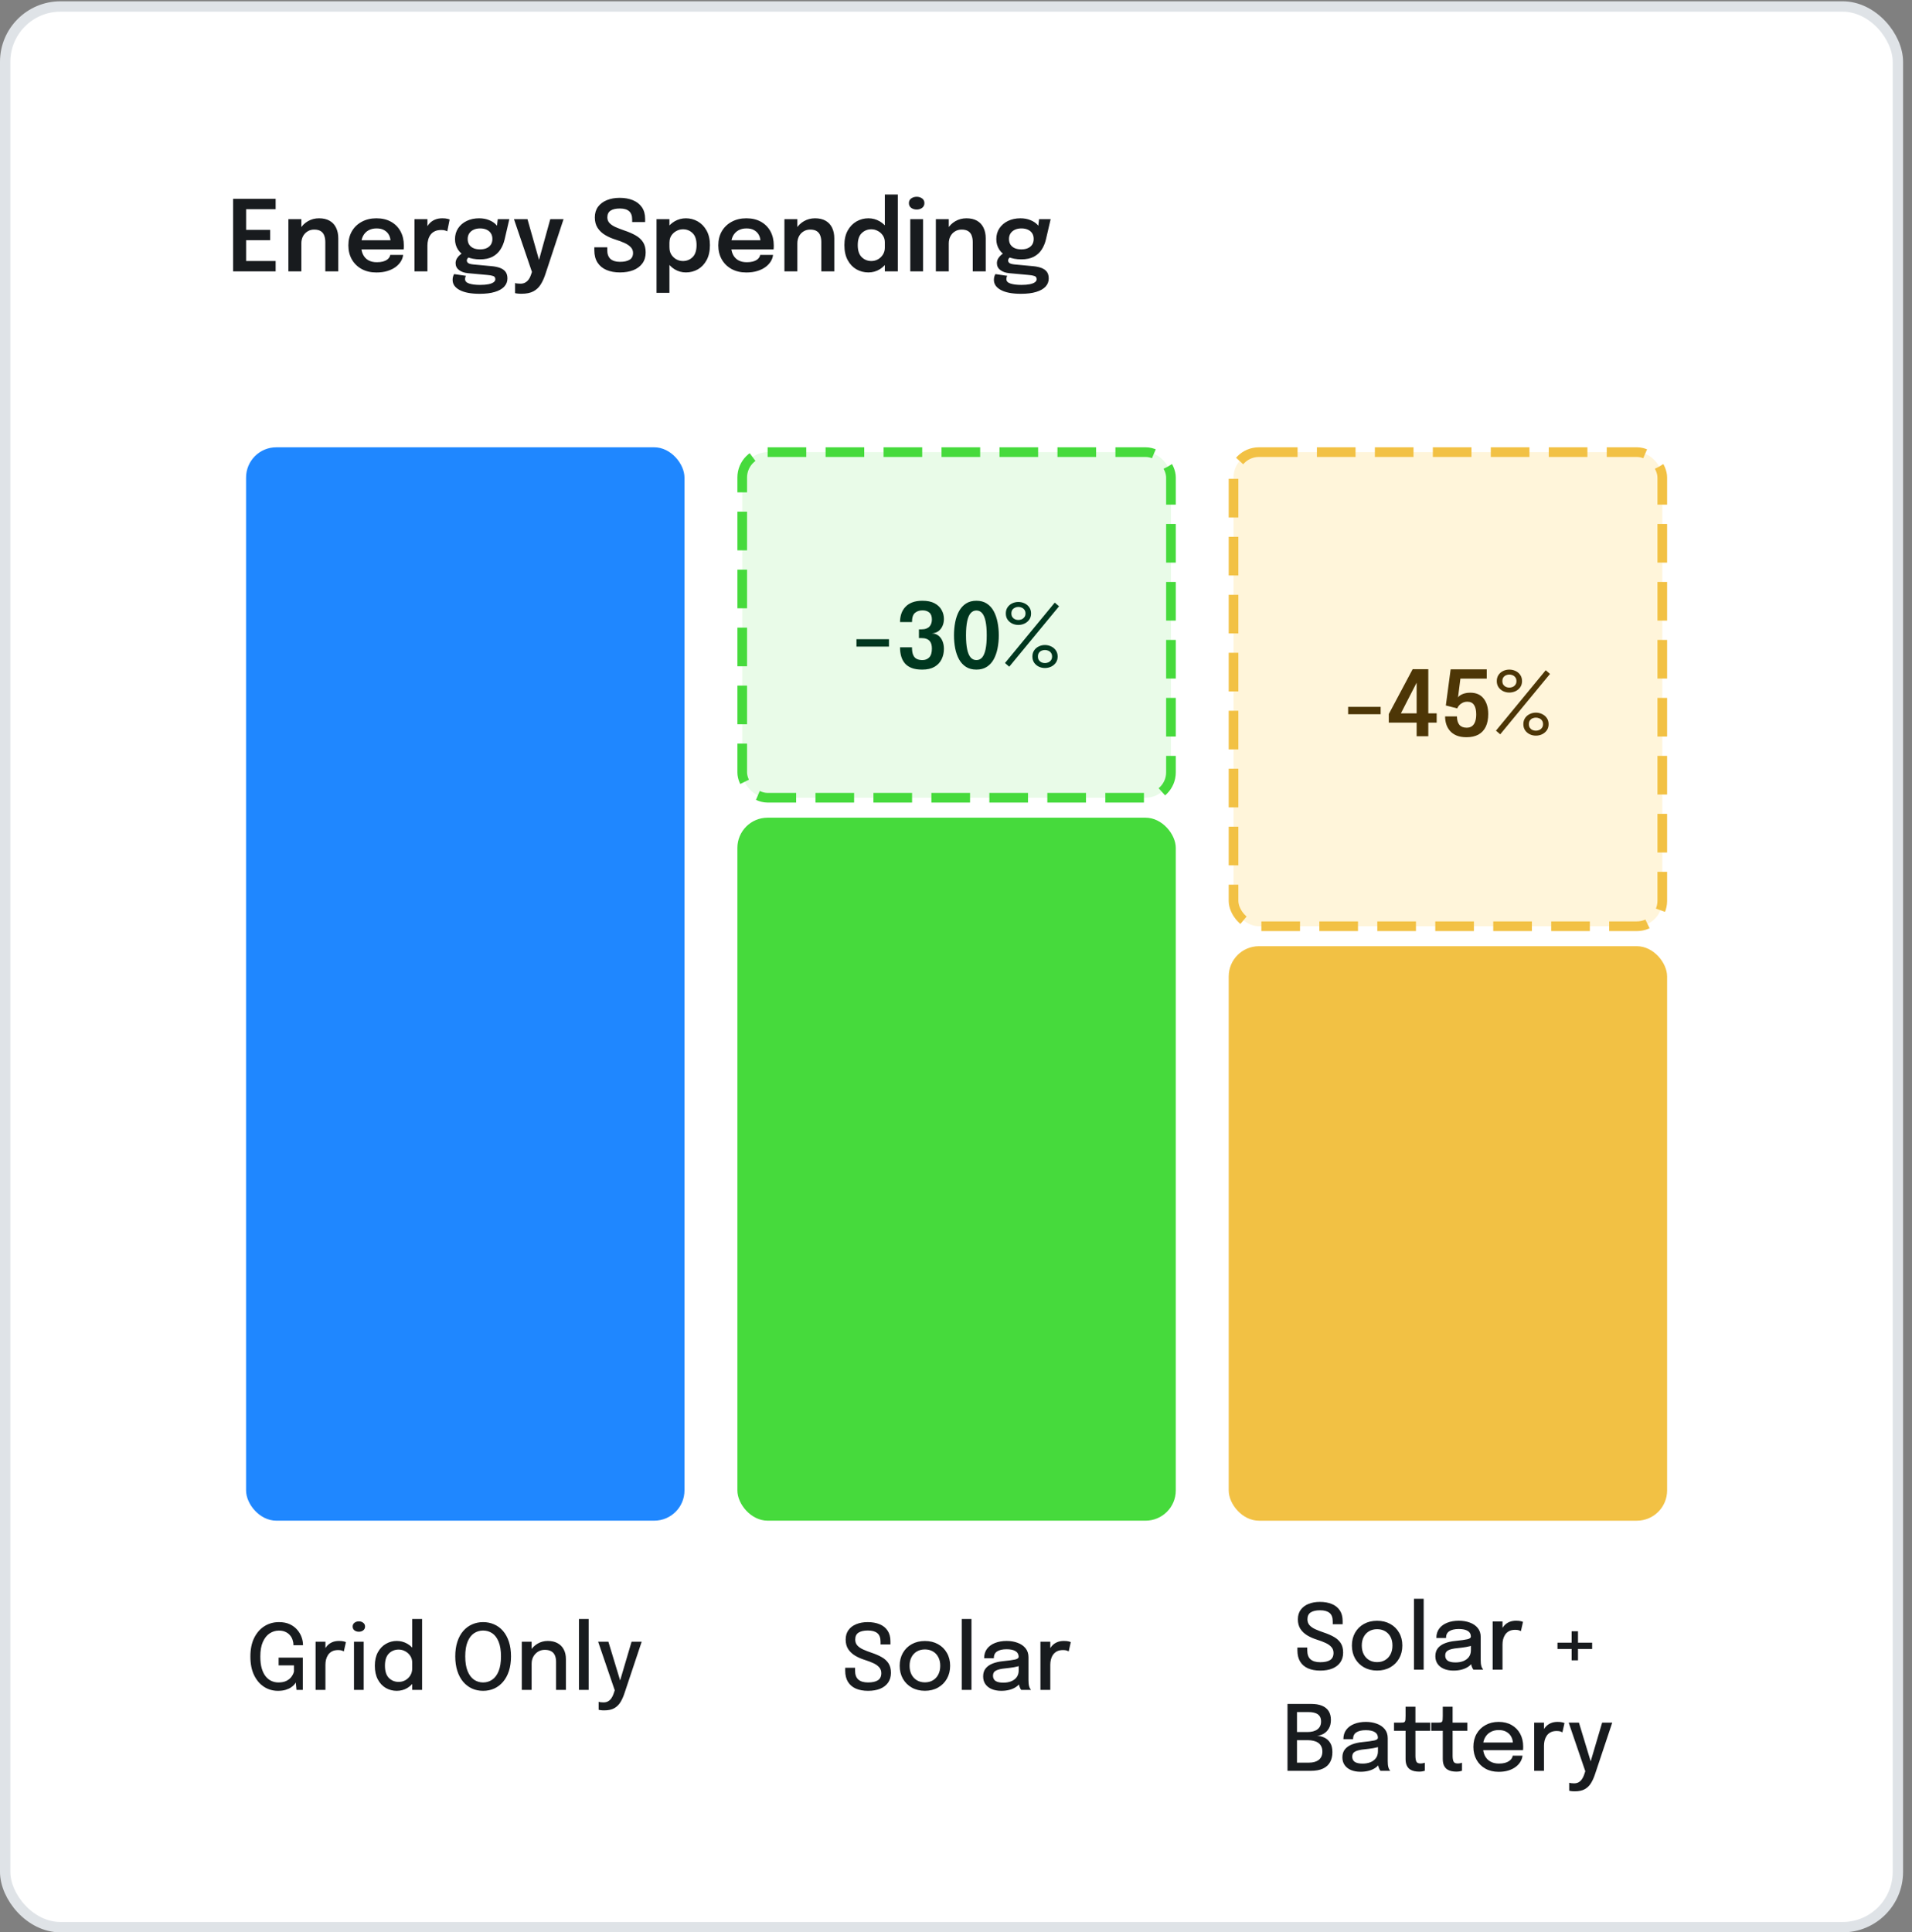
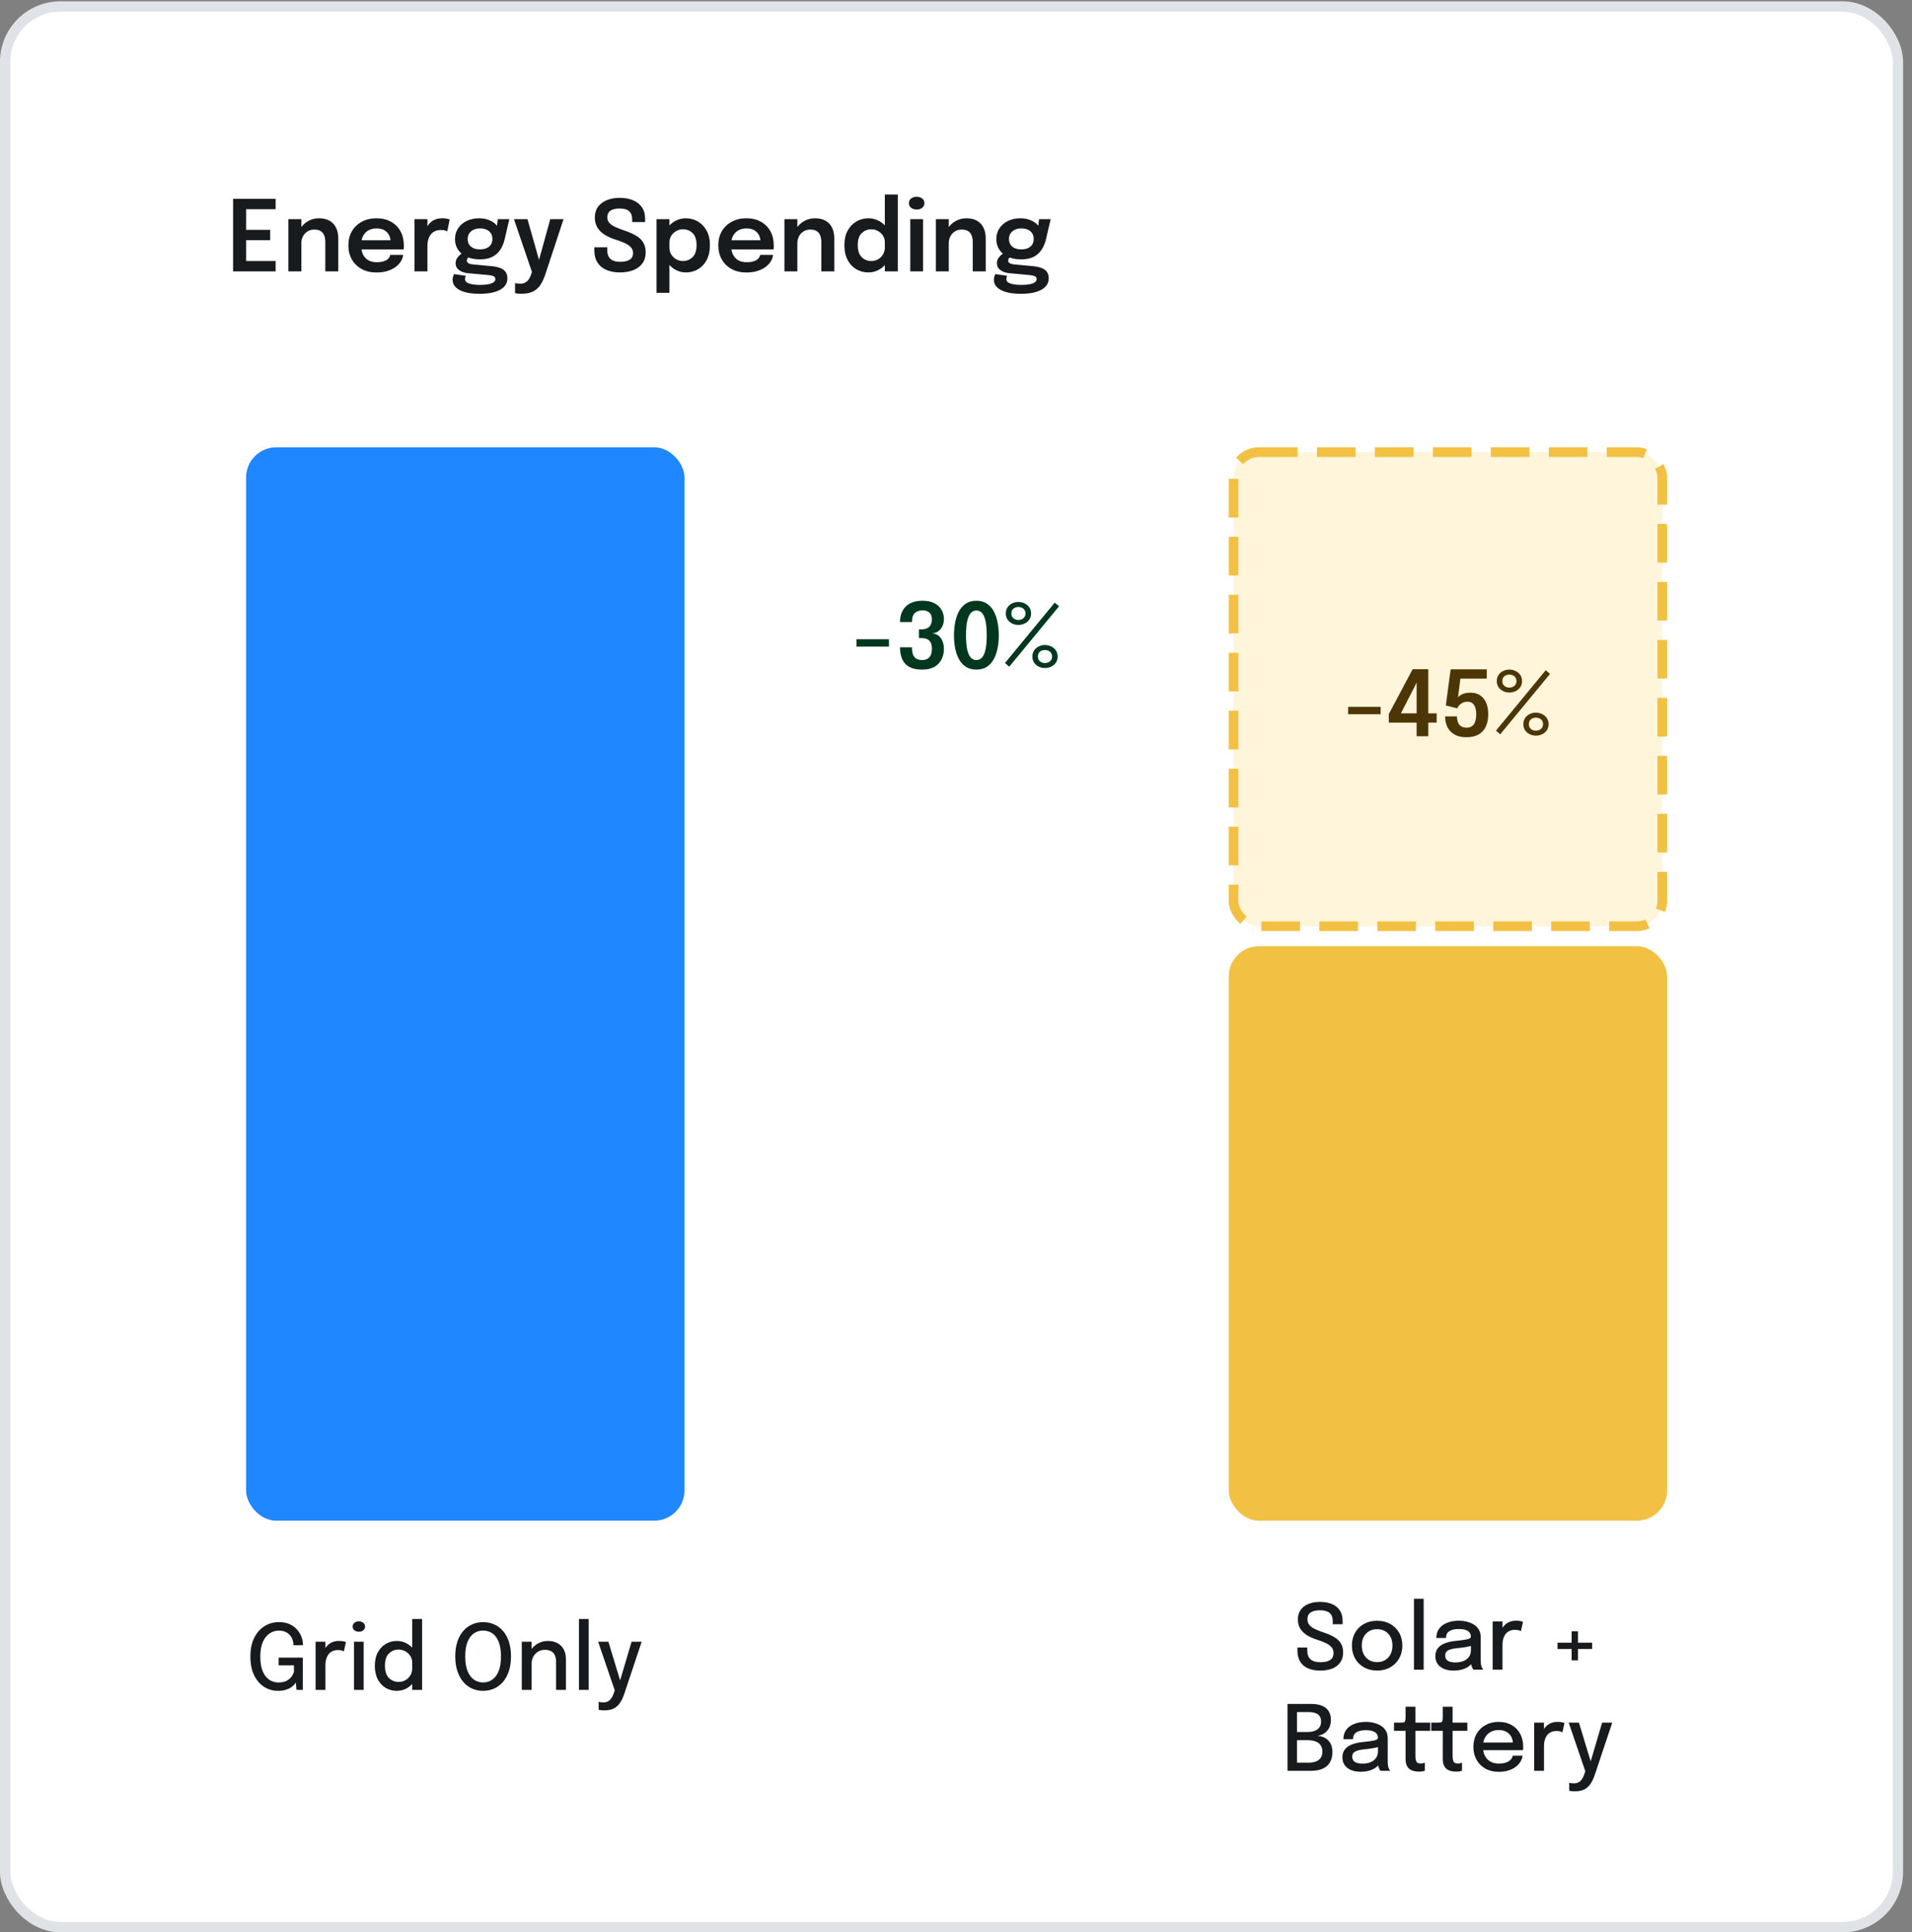
<svg xmlns="http://www.w3.org/2000/svg" width="189" height="191" viewBox="0 0 189 191" fill="none">
  <rect x="0" y="0" width="189" height="191" fill="#808080" stroke="none" />
  <rect x="0.512" y="0.642" width="187.093" height="189.846" rx="5.465" fill="white" />
  <rect x="0.512" y="0.642" width="187.093" height="189.846" rx="5.465" stroke="#DFE3E7" stroke-width="1.025" />
  <path d="M23.75 20.678L24.328 20.041V23.101L24.027 22.718H26.707V23.737H24.027L24.328 23.359V26.438L23.75 25.801H27.247V26.821H23.041V19.658H27.247V20.678H23.75ZM32.157 26.821V24.534C32.157 24.404 32.157 24.291 32.157 24.194C32.157 24.093 32.157 24.003 32.157 23.922C32.157 23.689 32.123 23.48 32.055 23.295C31.99 23.108 31.877 22.96 31.715 22.854C31.556 22.747 31.336 22.693 31.054 22.693C30.808 22.693 30.59 22.753 30.399 22.873C30.208 22.989 30.057 23.151 29.947 23.359C29.84 23.562 29.787 23.799 29.787 24.068L29.355 23.8C29.355 23.37 29.452 22.988 29.646 22.654C29.843 22.318 30.107 22.054 30.438 21.863C30.768 21.672 31.134 21.576 31.535 21.576C31.95 21.576 32.298 21.657 32.579 21.819C32.864 21.981 33.078 22.211 33.22 22.509C33.366 22.806 33.439 23.156 33.439 23.558C33.439 23.713 33.439 23.888 33.439 24.082C33.439 24.276 33.439 24.468 33.439 24.655V26.821H32.157ZM28.509 26.821V21.664H29.787V26.821H28.509ZM35.142 24.655V23.747H38.75L38.604 23.99C38.604 23.971 38.604 23.949 38.604 23.927C38.604 23.901 38.604 23.88 38.604 23.864C38.604 23.64 38.554 23.431 38.454 23.237C38.353 23.04 38.201 22.881 37.997 22.761C37.793 22.638 37.534 22.577 37.22 22.577C36.909 22.577 36.639 22.643 36.409 22.776C36.182 22.905 36.006 23.093 35.88 23.339C35.757 23.585 35.695 23.88 35.695 24.223C35.695 24.576 35.755 24.88 35.875 25.136C35.995 25.389 36.169 25.583 36.399 25.719C36.633 25.852 36.916 25.918 37.249 25.918C37.476 25.918 37.672 25.897 37.837 25.855C38.002 25.813 38.136 25.756 38.24 25.685C38.347 25.61 38.426 25.531 38.478 25.447C38.533 25.363 38.565 25.279 38.575 25.194H39.848C39.828 25.411 39.755 25.623 39.629 25.831C39.506 26.035 39.333 26.221 39.109 26.389C38.886 26.554 38.614 26.687 38.294 26.787C37.976 26.884 37.614 26.933 37.206 26.933C36.652 26.933 36.168 26.82 35.754 26.593C35.339 26.366 35.015 26.051 34.782 25.646C34.552 25.241 34.437 24.778 34.437 24.257C34.437 23.723 34.554 23.255 34.787 22.854C35.023 22.452 35.35 22.14 35.768 21.916C36.186 21.689 36.665 21.576 37.206 21.576C37.763 21.576 38.243 21.689 38.648 21.916C39.056 22.143 39.37 22.459 39.59 22.863C39.81 23.265 39.92 23.733 39.92 24.267C39.92 24.335 39.919 24.408 39.916 24.485C39.912 24.563 39.907 24.62 39.901 24.655H35.142ZM40.974 26.821V21.664H42.251V23.378L41.955 23.213C41.987 22.989 42.047 22.779 42.134 22.581C42.222 22.381 42.338 22.206 42.484 22.057C42.63 21.905 42.806 21.787 43.013 21.703C43.22 21.618 43.457 21.576 43.722 21.576C43.933 21.576 44.098 21.592 44.218 21.625C44.341 21.654 44.417 21.678 44.446 21.698L44.213 22.868C44.18 22.845 44.114 22.818 44.014 22.785C43.916 22.75 43.785 22.732 43.62 22.732C43.358 22.732 43.138 22.777 42.96 22.868C42.785 22.956 42.646 23.075 42.542 23.227C42.438 23.376 42.364 23.541 42.319 23.723C42.273 23.901 42.251 24.079 42.251 24.257V26.821H40.974ZM48.624 26.311C48.928 26.34 49.196 26.397 49.425 26.481C49.655 26.566 49.835 26.69 49.965 26.855C50.094 27.024 50.159 27.247 50.159 27.526C50.159 27.836 50.054 28.105 49.843 28.332C49.633 28.558 49.324 28.733 48.916 28.856C48.511 28.979 48.012 29.041 47.42 29.041C46.559 29.041 45.896 28.916 45.433 28.667C44.97 28.421 44.739 28.086 44.739 27.662C44.739 27.542 44.754 27.433 44.783 27.336C44.812 27.239 44.847 27.158 44.889 27.093L46.06 27.263C46.04 27.289 46.021 27.33 46.002 27.385C45.982 27.443 45.972 27.512 45.972 27.593C45.972 27.794 46.107 27.938 46.376 28.026C46.648 28.116 47.008 28.162 47.459 28.162C47.789 28.162 48.064 28.139 48.284 28.094C48.508 28.048 48.676 27.984 48.789 27.899C48.906 27.815 48.964 27.716 48.964 27.603C48.964 27.435 48.888 27.326 48.736 27.278C48.584 27.229 48.402 27.197 48.192 27.181L46.235 27.001C45.885 26.965 45.597 26.862 45.37 26.69C45.147 26.519 45.035 26.292 45.035 26.01C45.035 25.839 45.081 25.68 45.171 25.534C45.265 25.389 45.372 25.267 45.492 25.17C45.611 25.07 45.713 25.008 45.798 24.985L46.526 25.345C46.458 25.355 46.377 25.398 46.283 25.476C46.193 25.554 46.147 25.646 46.147 25.753C46.147 25.853 46.193 25.937 46.283 26.005C46.374 26.07 46.549 26.116 46.808 26.141L48.624 26.311ZM49.202 21.664H50.348L49.882 23.665C49.795 24.04 49.654 24.377 49.459 24.675C49.265 24.973 49.006 25.207 48.682 25.379C48.359 25.55 47.951 25.636 47.459 25.636C46.947 25.636 46.505 25.554 46.133 25.389C45.764 25.22 45.479 24.985 45.278 24.684C45.077 24.38 44.977 24.03 44.977 23.635C44.977 23.231 45.079 22.875 45.283 22.567C45.49 22.256 45.773 22.013 46.133 21.838C46.495 21.664 46.905 21.576 47.361 21.576C47.73 21.576 48.062 21.638 48.357 21.761C48.652 21.881 48.886 22.038 49.061 22.232C49.239 22.426 49.335 22.633 49.348 22.854L49.061 22.907L49.202 21.664ZM47.454 24.65C47.703 24.65 47.918 24.61 48.1 24.529C48.281 24.448 48.422 24.331 48.522 24.179C48.623 24.024 48.673 23.836 48.673 23.616C48.673 23.399 48.623 23.213 48.522 23.058C48.422 22.902 48.281 22.784 48.1 22.703C47.918 22.619 47.705 22.577 47.459 22.577C47.219 22.577 47.007 22.619 46.822 22.703C46.638 22.787 46.492 22.909 46.385 23.067C46.282 23.223 46.23 23.409 46.23 23.626C46.23 23.843 46.28 24.029 46.38 24.184C46.484 24.336 46.627 24.453 46.808 24.534C46.992 24.612 47.208 24.65 47.454 24.65ZM51.543 29.036C51.391 29.036 51.255 29.028 51.135 29.012C51.016 28.999 50.941 28.986 50.912 28.973V27.977C50.954 27.997 51.025 28.011 51.126 28.021C51.229 28.034 51.336 28.04 51.446 28.04C51.624 28.04 51.778 28.005 51.908 27.933C52.04 27.862 52.154 27.764 52.248 27.637C52.342 27.514 52.416 27.37 52.471 27.205L52.583 26.88L50.805 21.664H52.141L53.36 25.966H53.204L54.394 21.664H55.706L53.899 27.137C53.773 27.516 53.619 27.848 53.438 28.133C53.259 28.418 53.021 28.639 52.724 28.798C52.426 28.957 52.032 29.036 51.543 29.036ZM61.279 26.928C60.771 26.928 60.328 26.847 59.949 26.685C59.57 26.523 59.275 26.281 59.065 25.957C58.854 25.63 58.749 25.225 58.749 24.743C58.749 24.688 58.749 24.639 58.749 24.597C58.749 24.552 58.749 24.502 58.749 24.446H60.026C60.026 24.495 60.026 24.54 60.026 24.582C60.026 24.621 60.026 24.667 60.026 24.718C60.026 25.107 60.132 25.398 60.342 25.593C60.556 25.784 60.87 25.879 61.284 25.879C61.702 25.879 62.021 25.809 62.241 25.67C62.464 25.531 62.576 25.308 62.576 25C62.576 24.777 62.5 24.587 62.348 24.432C62.199 24.273 61.993 24.134 61.731 24.014C61.469 23.894 61.171 23.783 60.837 23.679C60.462 23.562 60.12 23.412 59.813 23.227C59.505 23.043 59.259 22.81 59.075 22.528C58.89 22.246 58.798 21.9 58.798 21.489C58.798 21.078 58.903 20.728 59.113 20.44C59.327 20.152 59.618 19.933 59.987 19.784C60.36 19.632 60.782 19.556 61.255 19.556C61.75 19.556 62.186 19.634 62.562 19.789C62.94 19.944 63.237 20.176 63.45 20.483C63.664 20.791 63.771 21.175 63.771 21.634C63.771 21.696 63.771 21.749 63.771 21.795C63.771 21.84 63.771 21.892 63.771 21.95H62.489C62.489 21.908 62.489 21.866 62.489 21.824C62.489 21.779 62.489 21.735 62.489 21.693C62.489 21.324 62.388 21.052 62.188 20.877C61.987 20.699 61.682 20.61 61.275 20.61C60.876 20.61 60.57 20.679 60.357 20.819C60.143 20.958 60.036 21.18 60.036 21.484C60.036 21.711 60.109 21.9 60.255 22.052C60.4 22.204 60.599 22.337 60.852 22.45C61.108 22.561 61.398 22.672 61.721 22.785C62.152 22.928 62.524 23.09 62.838 23.271C63.152 23.449 63.395 23.673 63.567 23.941C63.738 24.207 63.824 24.545 63.824 24.956C63.824 25.377 63.717 25.735 63.504 26.03C63.293 26.321 62.997 26.544 62.615 26.7C62.236 26.852 61.791 26.928 61.279 26.928ZM64.896 28.944V21.664H66.173V28.944H64.896ZM67.8 26.928C67.399 26.928 67.026 26.825 66.683 26.617C66.343 26.407 66.068 26.12 65.857 25.758C65.65 25.395 65.547 24.987 65.547 24.534C65.547 24.521 65.547 24.51 65.547 24.5C65.547 24.487 65.547 24.476 65.547 24.466L66.178 24.451C66.178 24.458 66.178 24.466 66.178 24.476C66.178 24.485 66.178 24.493 66.178 24.5C66.178 24.752 66.241 24.977 66.367 25.175C66.494 25.369 66.657 25.523 66.858 25.636C67.062 25.746 67.279 25.801 67.509 25.801C67.881 25.801 68.198 25.674 68.461 25.418C68.723 25.162 68.854 24.765 68.854 24.228C68.854 23.687 68.723 23.292 68.461 23.043C68.201 22.79 67.884 22.664 67.509 22.664C67.282 22.664 67.067 22.719 66.863 22.829C66.662 22.936 66.497 23.085 66.367 23.276C66.241 23.467 66.178 23.69 66.178 23.946L65.547 23.917C65.547 23.46 65.65 23.056 65.857 22.703C66.068 22.35 66.343 22.075 66.683 21.877C67.026 21.677 67.399 21.576 67.8 21.576C68.218 21.576 68.606 21.678 68.966 21.882C69.328 22.086 69.62 22.386 69.84 22.781C70.063 23.176 70.175 23.658 70.175 24.228C70.175 24.814 70.067 25.308 69.85 25.709C69.633 26.111 69.344 26.415 68.985 26.622C68.626 26.826 68.231 26.928 67.8 26.928ZM71.708 24.655V23.747H75.317L75.171 23.99C75.171 23.971 75.171 23.949 75.171 23.927C75.171 23.901 75.171 23.88 75.171 23.864C75.171 23.64 75.121 23.431 75.02 23.237C74.92 23.04 74.768 22.881 74.564 22.761C74.36 22.638 74.101 22.577 73.787 22.577C73.476 22.577 73.206 22.643 72.976 22.776C72.749 22.905 72.573 23.093 72.446 23.339C72.323 23.585 72.262 23.88 72.262 24.223C72.262 24.576 72.322 24.88 72.441 25.136C72.561 25.389 72.736 25.583 72.966 25.719C73.199 25.852 73.482 25.918 73.816 25.918C74.043 25.918 74.238 25.897 74.403 25.855C74.569 25.813 74.703 25.756 74.807 25.685C74.913 25.61 74.993 25.531 75.044 25.447C75.1 25.363 75.132 25.279 75.142 25.194H76.414C76.395 25.411 76.322 25.623 76.195 25.831C76.073 26.035 75.899 26.221 75.676 26.389C75.453 26.554 75.18 26.687 74.86 26.787C74.543 26.884 74.18 26.933 73.772 26.933C73.219 26.933 72.734 26.82 72.32 26.593C71.906 26.366 71.582 26.051 71.349 25.646C71.119 25.241 71.004 24.778 71.004 24.257C71.004 23.723 71.12 23.255 71.353 22.854C71.59 22.452 71.917 22.14 72.335 21.916C72.752 21.689 73.231 21.576 73.772 21.576C74.329 21.576 74.81 21.689 75.215 21.916C75.623 22.143 75.936 22.459 76.157 22.863C76.377 23.265 76.487 23.733 76.487 24.267C76.487 24.335 76.485 24.408 76.482 24.485C76.479 24.563 76.474 24.62 76.468 24.655H71.708ZM81.187 26.821V24.534C81.187 24.404 81.187 24.291 81.187 24.194C81.187 24.093 81.187 24.003 81.187 23.922C81.187 23.689 81.153 23.48 81.085 23.295C81.02 23.108 80.907 22.96 80.745 22.854C80.587 22.747 80.367 22.693 80.085 22.693C79.839 22.693 79.62 22.753 79.429 22.873C79.238 22.989 79.088 23.151 78.978 23.359C78.871 23.562 78.817 23.799 78.817 24.068L78.385 23.8C78.385 23.37 78.482 22.988 78.676 22.654C78.874 22.318 79.138 22.054 79.468 21.863C79.798 21.672 80.164 21.576 80.566 21.576C80.98 21.576 81.328 21.657 81.61 21.819C81.895 21.981 82.108 22.211 82.251 22.509C82.397 22.806 82.469 23.156 82.469 23.558C82.469 23.713 82.469 23.888 82.469 24.082C82.469 24.276 82.469 24.468 82.469 24.655V26.821H81.187ZM77.54 26.821V21.664H78.817V26.821H77.54ZM85.838 26.928C85.414 26.928 85.02 26.826 84.658 26.622C84.298 26.415 84.01 26.111 83.793 25.709C83.576 25.308 83.468 24.814 83.468 24.228C83.468 23.658 83.578 23.176 83.798 22.781C84.021 22.386 84.313 22.086 84.672 21.882C85.035 21.678 85.423 21.576 85.838 21.576C86.243 21.576 86.617 21.677 86.96 21.877C87.303 22.075 87.578 22.35 87.785 22.703C87.993 23.056 88.096 23.46 88.096 23.917C88.096 23.93 88.096 23.943 88.096 23.956C88.096 23.969 88.096 23.982 88.096 23.995L87.465 24.009C87.465 24 87.465 23.99 87.465 23.98C87.465 23.967 87.465 23.956 87.465 23.946C87.465 23.69 87.4 23.467 87.27 23.276C87.144 23.085 86.979 22.936 86.775 22.829C86.574 22.719 86.361 22.664 86.134 22.664C85.762 22.664 85.444 22.79 85.182 23.043C84.92 23.292 84.789 23.687 84.789 24.228C84.789 24.765 84.92 25.162 85.182 25.418C85.444 25.674 85.762 25.801 86.134 25.801C86.37 25.801 86.589 25.745 86.79 25.631C86.99 25.518 87.152 25.363 87.275 25.165C87.402 24.965 87.465 24.735 87.465 24.476L88.096 24.505C88.096 24.958 87.994 25.369 87.79 25.738C87.589 26.104 87.319 26.394 86.979 26.608C86.639 26.821 86.259 26.928 85.838 26.928ZM87.465 26.821V19.23H88.747V26.821H87.465ZM89.98 26.821V21.664H91.242V26.821H89.98ZM90.616 20.712C90.409 20.712 90.227 20.657 90.072 20.547C89.92 20.433 89.844 20.276 89.844 20.076C89.844 19.878 89.92 19.724 90.072 19.614C90.227 19.504 90.409 19.449 90.616 19.449C90.82 19.449 90.998 19.504 91.15 19.614C91.302 19.724 91.378 19.878 91.378 20.076C91.378 20.276 91.302 20.433 91.15 20.547C90.998 20.657 90.82 20.712 90.616 20.712ZM96.155 26.821V24.534C96.155 24.404 96.155 24.291 96.155 24.194C96.155 24.093 96.155 24.003 96.155 23.922C96.155 23.689 96.121 23.48 96.053 23.295C95.989 23.108 95.875 22.96 95.713 22.854C95.555 22.747 95.335 22.693 95.053 22.693C94.807 22.693 94.588 22.753 94.397 22.873C94.206 22.989 94.056 23.151 93.946 23.359C93.839 23.562 93.785 23.799 93.785 24.068L93.353 23.8C93.353 23.37 93.45 22.988 93.644 22.654C93.842 22.318 94.106 22.054 94.436 21.863C94.766 21.672 95.132 21.576 95.534 21.576C95.948 21.576 96.296 21.657 96.578 21.819C96.863 21.981 97.076 22.211 97.219 22.509C97.365 22.806 97.438 23.156 97.438 23.558C97.438 23.713 97.438 23.888 97.438 24.082C97.438 24.276 97.438 24.468 97.438 24.655V26.821H96.155ZM92.508 26.821V21.664H93.785V26.821H92.508ZM102.132 26.311C102.436 26.34 102.703 26.397 102.933 26.481C103.163 26.566 103.343 26.69 103.472 26.855C103.602 27.024 103.666 27.247 103.666 27.526C103.666 27.836 103.561 28.105 103.351 28.332C103.14 28.558 102.831 28.733 102.423 28.856C102.018 28.979 101.52 29.041 100.927 29.041C100.066 29.041 99.404 28.916 98.941 28.667C98.478 28.421 98.246 28.086 98.246 27.662C98.246 27.542 98.261 27.433 98.29 27.336C98.319 27.239 98.355 27.158 98.397 27.093L99.567 27.263C99.548 27.289 99.529 27.33 99.509 27.385C99.49 27.443 99.48 27.512 99.48 27.593C99.48 27.794 99.614 27.938 99.883 28.026C100.155 28.116 100.516 28.162 100.966 28.162C101.296 28.162 101.572 28.139 101.792 28.094C102.015 28.048 102.184 27.984 102.297 27.899C102.413 27.815 102.472 27.716 102.472 27.603C102.472 27.435 102.396 27.326 102.243 27.278C102.091 27.229 101.91 27.197 101.699 27.181L99.742 27.001C99.393 26.965 99.105 26.862 98.878 26.69C98.654 26.519 98.543 26.292 98.543 26.01C98.543 25.839 98.588 25.68 98.679 25.534C98.773 25.389 98.879 25.267 98.999 25.17C99.119 25.07 99.221 25.008 99.305 24.985L100.034 25.345C99.966 25.355 99.885 25.398 99.791 25.476C99.7 25.554 99.655 25.646 99.655 25.753C99.655 25.853 99.7 25.937 99.791 26.005C99.882 26.07 100.056 26.116 100.315 26.141L102.132 26.311ZM102.71 21.664H103.856L103.39 23.665C103.302 24.04 103.161 24.377 102.967 24.675C102.773 24.973 102.514 25.207 102.19 25.379C101.866 25.55 101.458 25.636 100.966 25.636C100.455 25.636 100.013 25.554 99.64 25.389C99.271 25.22 98.986 24.985 98.786 24.684C98.585 24.38 98.484 24.03 98.484 23.635C98.484 23.231 98.586 22.875 98.79 22.567C98.998 22.256 99.281 22.013 99.64 21.838C100.003 21.664 100.413 21.576 100.869 21.576C101.238 21.576 101.57 21.638 101.865 21.761C102.159 21.881 102.394 22.038 102.569 22.232C102.747 22.426 102.842 22.633 102.855 22.854L102.569 22.907L102.71 21.664ZM100.961 24.65C101.211 24.65 101.426 24.61 101.607 24.529C101.789 24.448 101.929 24.331 102.03 24.179C102.13 24.024 102.18 23.836 102.18 23.616C102.18 23.399 102.13 23.213 102.03 23.058C101.929 22.902 101.789 22.784 101.607 22.703C101.426 22.619 101.212 22.577 100.966 22.577C100.727 22.577 100.514 22.619 100.33 22.703C100.145 22.787 100 22.909 99.893 23.067C99.789 23.223 99.737 23.409 99.737 23.626C99.737 23.843 99.788 24.029 99.888 24.184C99.992 24.336 100.134 24.453 100.315 24.534C100.5 24.612 100.715 24.65 100.961 24.65Z" fill="#181B1E" />
  <path d="M27.471 167.128C26.966 167.128 26.507 166.995 26.095 166.729C25.686 166.463 25.358 166.078 25.113 165.573C24.871 165.068 24.75 164.456 24.75 163.739C24.75 163.019 24.874 162.406 25.122 161.901C25.373 161.396 25.711 161.009 26.135 160.74C26.563 160.471 27.041 160.337 27.57 160.337C28.003 160.337 28.369 160.41 28.668 160.556C28.97 160.703 29.215 160.891 29.403 161.121C29.595 161.351 29.734 161.595 29.82 161.852C29.907 162.106 29.95 162.345 29.95 162.569C29.95 162.578 29.95 162.587 29.95 162.596C29.95 162.605 29.95 162.614 29.95 162.623H29.004C29.004 162.614 29.004 162.605 29.004 162.596C29.004 162.587 29.004 162.578 29.004 162.569C29.004 162.402 28.974 162.236 28.915 162.072C28.858 161.904 28.77 161.753 28.65 161.619C28.534 161.484 28.384 161.377 28.202 161.296C28.023 161.215 27.812 161.175 27.57 161.175C27.241 161.175 26.938 161.266 26.66 161.448C26.382 161.628 26.158 161.907 25.987 162.287C25.817 162.663 25.732 163.147 25.732 163.739C25.732 164.19 25.778 164.579 25.871 164.905C25.966 165.228 26.096 165.492 26.261 165.698C26.425 165.901 26.615 166.052 26.83 166.151C27.045 166.25 27.275 166.299 27.52 166.299C27.849 166.299 28.12 166.244 28.332 166.133C28.547 166.02 28.713 165.879 28.829 165.712C28.949 165.544 29.025 165.378 29.058 165.214V164.609H27.543V163.847H29.932V167.034H29.309L29.238 166.299C29.214 166.35 29.164 166.42 29.09 166.51C29.015 166.599 28.907 166.692 28.767 166.788C28.629 166.883 28.453 166.964 28.238 167.03C28.026 167.095 27.77 167.128 27.471 167.128ZM31.195 167.034V162.273H32.168V163.793L31.908 163.676C31.929 163.482 31.978 163.297 32.056 163.121C32.133 162.944 32.236 162.787 32.365 162.65C32.496 162.509 32.658 162.399 32.849 162.318C33.04 162.237 33.261 162.197 33.513 162.197C33.704 162.197 33.858 162.212 33.974 162.242C34.094 162.272 34.167 162.296 34.194 162.314L33.988 163.228C33.958 163.207 33.897 163.18 33.804 163.147C33.714 163.115 33.589 163.098 33.427 163.098C33.182 163.098 32.979 163.141 32.818 163.228C32.656 163.315 32.528 163.43 32.432 163.573C32.337 163.717 32.268 163.874 32.226 164.044C32.187 164.211 32.168 164.38 32.168 164.551V167.034H31.195ZM34.991 167.034V162.273H35.95V167.034H34.991ZM35.475 161.287C35.308 161.287 35.163 161.242 35.04 161.153C34.921 161.06 34.861 160.933 34.861 160.771C34.861 160.613 34.921 160.489 35.04 160.399C35.163 160.307 35.308 160.26 35.475 160.26C35.639 160.26 35.781 160.307 35.901 160.399C36.023 160.489 36.085 160.613 36.085 160.771C36.085 160.933 36.023 161.06 35.901 161.153C35.781 161.242 35.639 161.287 35.475 161.287ZM39.218 167.128C38.826 167.128 38.466 167.034 38.137 166.846C37.809 166.655 37.545 166.374 37.348 166.003C37.151 165.633 37.052 165.18 37.052 164.645C37.052 164.122 37.153 163.678 37.353 163.313C37.553 162.949 37.818 162.672 38.146 162.484C38.475 162.293 38.832 162.197 39.218 162.197C39.588 162.197 39.932 162.287 40.249 162.466C40.569 162.645 40.826 162.895 41.02 163.215C41.214 163.531 41.311 163.898 41.311 164.313C41.311 164.325 41.311 164.337 41.311 164.349C41.311 164.358 41.311 164.367 41.311 164.376L40.746 164.394C40.746 164.385 40.746 164.376 40.746 164.367C40.746 164.355 40.746 164.344 40.746 164.335C40.746 164.087 40.684 163.868 40.558 163.676C40.433 163.482 40.267 163.33 40.06 163.219C39.857 163.106 39.641 163.049 39.41 163.049C39.025 163.049 38.702 163.179 38.442 163.439C38.182 163.696 38.052 164.098 38.052 164.645C38.052 165.189 38.182 165.592 38.442 165.855C38.705 166.115 39.028 166.245 39.41 166.245C39.65 166.245 39.871 166.188 40.074 166.075C40.277 165.958 40.44 165.8 40.563 165.6C40.685 165.399 40.746 165.171 40.746 164.914L41.311 164.936C41.311 165.349 41.217 165.721 41.029 166.052C40.843 166.384 40.592 166.647 40.276 166.841C39.962 167.033 39.609 167.128 39.218 167.128ZM40.746 167.034V160.027H41.724V167.034H40.746ZM47.755 167.128C47.36 167.128 46.996 167.054 46.661 166.904C46.329 166.752 46.038 166.531 45.787 166.241C45.539 165.948 45.346 165.591 45.209 165.169C45.071 164.745 45.002 164.262 45.002 163.721C45.002 163.177 45.071 162.696 45.209 162.278C45.346 161.856 45.539 161.502 45.787 161.215C46.038 160.925 46.331 160.707 46.665 160.561C47 160.411 47.363 160.337 47.755 160.337C48.149 160.337 48.514 160.411 48.849 160.561C49.186 160.707 49.479 160.925 49.727 161.215C49.975 161.502 50.168 161.856 50.306 162.278C50.443 162.696 50.512 163.177 50.512 163.721C50.512 164.262 50.443 164.745 50.306 165.169C50.168 165.591 49.974 165.948 49.723 166.241C49.475 166.531 49.183 166.752 48.849 166.904C48.514 167.054 48.149 167.128 47.755 167.128ZM47.755 166.299C48.093 166.299 48.394 166.206 48.66 166.021C48.929 165.836 49.14 165.553 49.292 165.174C49.445 164.791 49.521 164.307 49.521 163.721C49.521 163.132 49.443 162.65 49.288 162.273C49.136 161.897 48.926 161.619 48.66 161.439C48.394 161.26 48.093 161.17 47.755 161.17C47.423 161.17 47.123 161.26 46.854 161.439C46.588 161.619 46.377 161.897 46.222 162.273C46.066 162.65 45.989 163.132 45.989 163.721C45.989 164.31 46.066 164.796 46.222 165.178C46.377 165.558 46.588 165.84 46.854 166.026C47.123 166.208 47.423 166.299 47.755 166.299ZM54.968 167.034V164.838C54.968 164.709 54.968 164.6 54.968 164.51C54.968 164.421 54.968 164.337 54.968 164.259C54.968 164.026 54.932 163.821 54.86 163.645C54.788 163.466 54.67 163.327 54.506 163.228C54.342 163.127 54.122 163.076 53.847 163.076C53.605 163.076 53.385 163.135 53.188 163.255C52.994 163.375 52.838 163.537 52.722 163.744C52.608 163.947 52.551 164.179 52.551 164.439L52.134 164.232C52.134 163.847 52.225 163.502 52.408 163.197C52.59 162.889 52.834 162.645 53.139 162.466C53.446 162.287 53.783 162.197 54.147 162.197C54.524 162.197 54.845 162.27 55.111 162.417C55.38 162.56 55.585 162.766 55.725 163.035C55.869 163.301 55.94 163.62 55.94 163.99C55.94 164.128 55.94 164.28 55.94 164.447C55.94 164.615 55.94 164.776 55.94 164.932V167.034H54.968ZM51.578 167.034V162.273H52.551V167.034H51.578ZM58.191 160.027V167.034H57.232V160.027H58.191ZM59.722 169.06C59.594 169.06 59.476 169.053 59.368 169.038C59.264 169.026 59.199 169.014 59.175 169.002V168.209C59.214 168.227 59.279 168.242 59.368 168.254C59.461 168.266 59.556 168.271 59.655 168.271C59.831 168.271 59.982 168.236 60.108 168.164C60.236 168.092 60.344 167.992 60.431 167.864C60.52 167.738 60.592 167.595 60.646 167.433L60.767 167.075L59.126 162.273H60.139L61.363 166.308H61.238L62.43 162.273H63.43L61.722 167.384C61.617 167.704 61.489 167.989 61.336 168.24C61.184 168.494 60.981 168.694 60.727 168.841C60.472 168.987 60.138 169.06 59.722 169.06Z" fill="#181B1E" />
-   <path d="M85.808 167.128C85.342 167.128 84.94 167.055 84.603 166.909C84.268 166.762 84.008 166.541 83.822 166.245C83.64 165.946 83.549 165.577 83.549 165.138C83.549 165.081 83.549 165.032 83.549 164.99C83.549 164.948 83.549 164.9 83.549 164.846H84.522C84.522 164.897 84.522 164.942 84.522 164.981C84.522 165.017 84.522 165.063 84.522 165.12C84.522 165.526 84.631 165.825 84.849 166.017C85.067 166.205 85.385 166.299 85.804 166.299C86.231 166.299 86.557 166.227 86.781 166.084C87.005 165.937 87.117 165.703 87.117 165.38C87.117 165.15 87.047 164.957 86.907 164.802C86.769 164.643 86.578 164.507 86.333 164.394C86.091 164.28 85.811 164.174 85.495 164.075C85.139 163.965 84.818 163.824 84.531 163.654C84.244 163.481 84.015 163.265 83.845 163.008C83.677 162.748 83.594 162.432 83.594 162.058C83.594 161.69 83.686 161.378 83.872 161.121C84.057 160.864 84.314 160.67 84.643 160.538C84.972 160.404 85.348 160.337 85.772 160.337C86.224 160.337 86.617 160.407 86.952 160.547C87.289 160.685 87.551 160.894 87.736 161.175C87.924 161.453 88.019 161.804 88.019 162.228C88.019 162.288 88.019 162.34 88.019 162.385C88.019 162.427 88.019 162.479 88.019 162.542H87.041C87.041 162.491 87.041 162.445 87.041 162.403C87.041 162.361 87.041 162.317 87.041 162.269C87.041 161.88 86.935 161.599 86.723 161.426C86.514 161.253 86.203 161.166 85.79 161.166C85.39 161.166 85.081 161.236 84.862 161.377C84.647 161.517 84.54 161.744 84.54 162.058C84.54 162.291 84.608 162.485 84.746 162.641C84.886 162.796 85.078 162.929 85.32 163.04C85.565 163.15 85.843 163.258 86.154 163.363C86.548 163.494 86.887 163.642 87.171 163.806C87.458 163.971 87.679 164.176 87.835 164.421C87.99 164.666 88.068 164.975 88.068 165.349C88.068 165.725 87.975 166.046 87.79 166.312C87.605 166.578 87.343 166.782 87.005 166.922C86.668 167.06 86.269 167.128 85.808 167.128ZM91.427 167.124C90.937 167.124 90.503 167.018 90.127 166.806C89.753 166.593 89.46 166.302 89.248 165.931C89.039 165.558 88.934 165.13 88.934 164.649C88.934 164.171 89.039 163.748 89.248 163.381C89.46 163.01 89.753 162.722 90.127 162.515C90.503 162.306 90.937 162.202 91.427 162.202C91.917 162.202 92.349 162.306 92.722 162.515C93.099 162.722 93.392 163.01 93.601 163.381C93.813 163.748 93.919 164.171 93.919 164.649C93.919 165.13 93.813 165.558 93.601 165.931C93.392 166.302 93.099 166.593 92.722 166.806C92.349 167.018 91.917 167.124 91.427 167.124ZM91.427 166.29C91.726 166.29 91.989 166.223 92.216 166.088C92.443 165.954 92.621 165.764 92.749 165.519C92.878 165.271 92.942 164.981 92.942 164.649C92.942 164.32 92.878 164.035 92.749 163.793C92.621 163.551 92.443 163.364 92.216 163.233C91.989 163.101 91.726 163.035 91.427 163.035C91.131 163.035 90.868 163.101 90.638 163.233C90.411 163.364 90.233 163.551 90.104 163.793C89.976 164.035 89.912 164.32 89.912 164.649C89.912 164.981 89.976 165.271 90.104 165.519C90.233 165.764 90.411 165.954 90.638 166.088C90.868 166.223 91.131 166.29 91.427 166.29ZM96.029 160.027V167.034H95.069V160.027H96.029ZM98.981 167.128C98.622 167.128 98.307 167.072 98.035 166.958C97.766 166.844 97.557 166.682 97.407 166.469C97.258 166.257 97.183 166.002 97.183 165.703C97.183 165.383 97.267 165.118 97.434 164.909C97.605 164.7 97.838 164.539 98.134 164.425C98.433 164.309 98.772 164.232 99.151 164.196C99.716 164.14 100.114 164.084 100.344 164.031C100.577 163.977 100.693 163.889 100.693 163.766C100.693 163.763 100.693 163.76 100.693 163.757C100.693 163.515 100.59 163.331 100.384 163.206C100.178 163.08 99.883 163.017 99.501 163.017C99.097 163.017 98.785 163.089 98.564 163.233C98.346 163.373 98.237 163.597 98.237 163.905H97.282C97.282 163.54 97.376 163.231 97.564 162.977C97.756 162.723 98.019 162.53 98.353 162.399C98.688 162.264 99.072 162.197 99.505 162.197C99.903 162.197 100.265 162.258 100.59 162.381C100.919 162.5 101.181 162.68 101.375 162.919C101.569 163.158 101.666 163.455 101.666 163.811C101.666 163.874 101.666 163.936 101.666 163.999C101.666 164.059 101.666 164.12 101.666 164.183V166.084C101.666 166.194 101.671 166.302 101.68 166.407C101.689 166.508 101.705 166.599 101.729 166.68C101.756 166.773 101.787 166.849 101.823 166.909C101.862 166.968 101.893 167.01 101.917 167.034H100.949C100.931 167.016 100.904 166.979 100.868 166.922C100.835 166.862 100.806 166.794 100.779 166.716C100.752 166.641 100.731 166.556 100.716 166.46C100.704 166.362 100.698 166.256 100.698 166.142L100.877 166.268C100.788 166.441 100.652 166.592 100.469 166.72C100.29 166.849 100.073 166.949 99.819 167.021C99.568 167.092 99.289 167.128 98.981 167.128ZM99.183 166.321C99.461 166.321 99.713 166.278 99.94 166.191C100.17 166.102 100.354 165.967 100.492 165.788C100.629 165.606 100.698 165.377 100.698 165.102V164.313L100.927 164.613C100.735 164.688 100.501 164.749 100.223 164.797C99.948 164.842 99.664 164.879 99.371 164.909C98.968 164.945 98.664 165.015 98.461 165.12C98.258 165.222 98.156 165.392 98.156 165.631C98.156 165.861 98.24 166.034 98.407 166.151C98.578 166.265 98.836 166.321 99.183 166.321ZM102.847 167.034V162.273H103.82V163.793L103.56 163.676C103.581 163.482 103.63 163.297 103.708 163.121C103.786 162.944 103.889 162.787 104.017 162.65C104.149 162.509 104.31 162.399 104.502 162.318C104.693 162.237 104.914 162.197 105.165 162.197C105.356 162.197 105.51 162.212 105.627 162.242C105.746 162.272 105.82 162.296 105.846 162.314L105.64 163.228C105.61 163.207 105.549 163.18 105.456 163.147C105.367 163.115 105.241 163.098 105.08 163.098C104.835 163.098 104.632 163.141 104.47 163.228C104.309 163.315 104.18 163.43 104.085 163.573C103.989 163.717 103.92 163.874 103.878 164.044C103.84 164.211 103.82 164.38 103.82 164.551V167.034H102.847Z" fill="#181B1E" />
  <path d="M130.509 165.128C130.043 165.128 129.641 165.055 129.303 164.909C128.968 164.762 128.708 164.541 128.523 164.245C128.341 163.946 128.249 163.577 128.249 163.138C128.249 163.081 128.249 163.032 128.249 162.99C128.249 162.948 128.249 162.9 128.249 162.846H129.222C129.222 162.897 129.222 162.942 129.222 162.981C129.222 163.017 129.222 163.063 129.222 163.12C129.222 163.526 129.331 163.825 129.549 164.017C129.768 164.205 130.086 164.299 130.504 164.299C130.932 164.299 131.258 164.227 131.482 164.084C131.706 163.937 131.818 163.703 131.818 163.38C131.818 163.15 131.748 162.957 131.607 162.802C131.47 162.643 131.278 162.507 131.033 162.394C130.791 162.28 130.512 162.174 130.195 162.075C129.839 161.965 129.518 161.824 129.231 161.654C128.944 161.481 128.716 161.265 128.545 161.008C128.378 160.748 128.294 160.432 128.294 160.058C128.294 159.69 128.387 159.378 128.572 159.121C128.758 158.864 129.015 158.67 129.343 158.538C129.672 158.404 130.049 158.337 130.473 158.337C130.924 158.337 131.317 158.407 131.652 158.547C131.99 158.685 132.251 158.894 132.437 159.175C132.625 159.453 132.719 159.804 132.719 160.228C132.719 160.288 132.719 160.34 132.719 160.385C132.719 160.427 132.719 160.479 132.719 160.542H131.742C131.742 160.491 131.742 160.445 131.742 160.403C131.742 160.361 131.742 160.317 131.742 160.269C131.742 159.88 131.636 159.599 131.423 159.426C131.214 159.253 130.903 159.166 130.491 159.166C130.09 159.166 129.781 159.236 129.563 159.377C129.348 159.517 129.24 159.744 129.24 160.058C129.24 160.291 129.309 160.485 129.446 160.641C129.587 160.796 129.778 160.929 130.02 161.04C130.265 161.15 130.543 161.258 130.854 161.363C131.249 161.494 131.588 161.642 131.872 161.806C132.159 161.971 132.38 162.176 132.535 162.421C132.691 162.666 132.768 162.975 132.768 163.349C132.768 163.725 132.676 164.046 132.49 164.312C132.305 164.578 132.044 164.782 131.706 164.922C131.368 165.06 130.969 165.128 130.509 165.128ZM136.127 165.124C135.637 165.124 135.204 165.018 134.827 164.806C134.454 164.593 134.161 164.302 133.948 163.931C133.739 163.558 133.635 163.13 133.635 162.649C133.635 162.171 133.739 161.748 133.948 161.381C134.161 161.01 134.454 160.722 134.827 160.515C135.204 160.306 135.637 160.202 136.127 160.202C136.617 160.202 137.049 160.306 137.423 160.515C137.799 160.722 138.092 161.01 138.301 161.381C138.514 161.748 138.62 162.171 138.62 162.649C138.62 163.13 138.514 163.558 138.301 163.931C138.092 164.302 137.799 164.593 137.423 164.806C137.049 165.018 136.617 165.124 136.127 165.124ZM136.127 164.29C136.426 164.29 136.689 164.223 136.916 164.088C137.143 163.954 137.321 163.764 137.45 163.519C137.578 163.271 137.642 162.981 137.642 162.649C137.642 162.32 137.578 162.035 137.45 161.793C137.321 161.551 137.143 161.364 136.916 161.233C136.689 161.101 136.426 161.035 136.127 161.035C135.831 161.035 135.568 161.101 135.338 161.233C135.111 161.364 134.933 161.551 134.805 161.793C134.676 162.035 134.612 162.32 134.612 162.649C134.612 162.981 134.676 163.271 134.805 163.519C134.933 163.764 135.111 163.954 135.338 164.088C135.568 164.223 135.831 164.29 136.127 164.29ZM140.729 158.027V165.034H139.77V158.027H140.729ZM143.681 165.128C143.323 165.128 143.007 165.072 142.735 164.958C142.467 164.844 142.257 164.682 142.108 164.469C141.958 164.257 141.884 164.002 141.884 163.703C141.884 163.383 141.967 163.118 142.135 162.909C142.305 162.7 142.538 162.539 142.834 162.425C143.133 162.309 143.472 162.232 143.852 162.196C144.417 162.14 144.814 162.084 145.044 162.031C145.277 161.977 145.394 161.889 145.394 161.766C145.394 161.763 145.394 161.76 145.394 161.757C145.394 161.515 145.291 161.331 145.085 161.206C144.878 161.08 144.584 161.017 144.201 161.017C143.798 161.017 143.486 161.089 143.264 161.233C143.046 161.373 142.937 161.597 142.937 161.905H141.982C141.982 161.54 142.076 161.231 142.265 160.977C142.456 160.723 142.719 160.53 143.054 160.399C143.389 160.264 143.773 160.197 144.206 160.197C144.603 160.197 144.965 160.258 145.291 160.381C145.62 160.5 145.881 160.68 146.075 160.919C146.27 161.158 146.367 161.455 146.367 161.811C146.367 161.874 146.367 161.936 146.367 161.999C146.367 162.059 146.367 162.12 146.367 162.183V164.084C146.367 164.194 146.371 164.302 146.38 164.407C146.389 164.508 146.406 164.599 146.429 164.68C146.456 164.773 146.488 164.849 146.524 164.909C146.562 164.968 146.594 165.01 146.618 165.034H145.649C145.632 165.016 145.605 164.979 145.569 164.922C145.536 164.862 145.506 164.794 145.479 164.716C145.452 164.641 145.431 164.556 145.416 164.46C145.404 164.362 145.398 164.256 145.398 164.142L145.578 164.268C145.488 164.441 145.352 164.592 145.17 164.72C144.99 164.849 144.774 164.949 144.52 165.021C144.269 165.092 143.989 165.128 143.681 165.128ZM143.883 164.321C144.161 164.321 144.414 164.278 144.641 164.191C144.871 164.102 145.055 163.967 145.192 163.788C145.33 163.606 145.398 163.377 145.398 163.102V162.313L145.627 162.613C145.436 162.688 145.201 162.749 144.923 162.797C144.648 162.842 144.364 162.879 144.071 162.909C143.668 162.945 143.365 163.015 143.161 163.12C142.958 163.222 142.857 163.392 142.857 163.631C142.857 163.861 142.94 164.034 143.108 164.151C143.278 164.265 143.536 164.321 143.883 164.321ZM147.548 165.034V160.273H148.521V161.793L148.261 161.676C148.282 161.482 148.331 161.297 148.409 161.121C148.486 160.944 148.589 160.787 148.718 160.65C148.849 160.509 149.011 160.399 149.202 160.318C149.393 160.237 149.614 160.197 149.866 160.197C150.057 160.197 150.211 160.212 150.327 160.242C150.447 160.272 150.52 160.296 150.547 160.314L150.341 161.228C150.311 161.207 150.25 161.18 150.157 161.147C150.067 161.115 149.942 161.098 149.78 161.098C149.535 161.098 149.332 161.141 149.171 161.228C149.009 161.315 148.881 161.43 148.785 161.573C148.69 161.717 148.621 161.874 148.579 162.044C148.54 162.211 148.521 162.38 148.521 162.551V165.034H147.548ZM157.382 162.99H155.984V164.111H155.356V162.99H153.957V162.367H155.356V161.242H155.984V162.367H157.382V162.99ZM129.604 168.422C130.032 168.422 130.389 168.482 130.676 168.601C130.966 168.718 131.185 168.894 131.335 169.13C131.484 169.363 131.559 169.655 131.559 170.004C131.559 170.339 131.49 170.621 131.353 170.852C131.218 171.079 131.045 171.252 130.833 171.372C130.623 171.491 130.408 171.558 130.187 171.573C130.426 171.579 130.662 171.636 130.895 171.744C131.131 171.848 131.326 172.019 131.478 172.255C131.631 172.488 131.707 172.8 131.707 173.192C131.707 173.568 131.631 173.896 131.478 174.173C131.329 174.448 131.097 174.661 130.783 174.81C130.469 174.959 130.066 175.034 129.573 175.034H127.269V168.422H129.604ZM128.206 171.506L127.878 171.201H129.223C129.66 171.201 129.996 171.112 130.232 170.932C130.468 170.753 130.586 170.496 130.586 170.161C130.586 169.934 130.537 169.753 130.438 169.619C130.339 169.481 130.197 169.383 130.012 169.323C129.83 169.26 129.613 169.229 129.362 169.229H127.766L128.206 168.718V171.506ZM129.385 174.227C129.803 174.227 130.129 174.135 130.362 173.949C130.598 173.761 130.716 173.491 130.716 173.138C130.716 172.926 130.677 172.748 130.599 172.604C130.525 172.458 130.422 172.341 130.29 172.255C130.159 172.168 130.006 172.105 129.833 172.066C129.66 172.025 129.474 172.004 129.277 172.004H127.878L128.206 171.699V174.738L127.766 174.227H129.385ZM134.492 175.128C134.134 175.128 133.818 175.072 133.546 174.958C133.277 174.844 133.068 174.682 132.919 174.469C132.769 174.257 132.694 174.002 132.694 173.703C132.694 173.383 132.778 173.118 132.946 172.909C133.116 172.7 133.349 172.539 133.645 172.425C133.944 172.309 134.283 172.232 134.663 172.196C135.227 172.14 135.625 172.084 135.855 172.031C136.088 171.977 136.205 171.889 136.205 171.766C136.205 171.763 136.205 171.76 136.205 171.757C136.205 171.515 136.102 171.331 135.895 171.206C135.689 171.08 135.395 171.017 135.012 171.017C134.609 171.017 134.296 171.089 134.075 171.233C133.857 171.373 133.748 171.597 133.748 171.905H132.793C132.793 171.54 132.887 171.231 133.076 170.977C133.267 170.723 133.53 170.53 133.865 170.399C134.199 170.264 134.583 170.197 135.017 170.197C135.414 170.197 135.776 170.258 136.102 170.381C136.43 170.5 136.692 170.68 136.886 170.919C137.08 171.158 137.177 171.455 137.177 171.811C137.177 171.874 137.177 171.936 137.177 171.999C137.177 172.059 137.177 172.12 137.177 172.183V174.084C137.177 174.194 137.182 174.302 137.191 174.407C137.2 174.508 137.216 174.599 137.24 174.68C137.267 174.773 137.299 174.849 137.334 174.909C137.373 174.968 137.405 175.01 137.429 175.034H136.46C136.442 175.016 136.415 174.979 136.38 174.922C136.347 174.862 136.317 174.794 136.29 174.716C136.263 174.641 136.242 174.556 136.227 174.46C136.215 174.362 136.209 174.256 136.209 174.142L136.388 174.268C136.299 174.441 136.163 174.592 135.981 174.72C135.801 174.849 135.585 174.949 135.33 175.021C135.079 175.092 134.8 175.128 134.492 175.128ZM134.694 174.321C134.972 174.321 135.224 174.278 135.452 174.191C135.682 174.102 135.865 173.967 136.003 173.788C136.14 173.606 136.209 173.377 136.209 173.102V172.313L136.438 172.613C136.247 172.688 136.012 172.749 135.734 172.797C135.459 172.842 135.175 172.879 134.882 172.909C134.479 172.945 134.175 173.015 133.972 173.12C133.769 173.222 133.667 173.392 133.667 173.631C133.667 173.861 133.751 174.034 133.918 174.151C134.089 174.265 134.347 174.321 134.694 174.321ZM140.271 175.115C140.113 175.115 139.954 175.098 139.796 175.066C139.641 175.033 139.497 174.973 139.366 174.886C139.237 174.797 139.134 174.67 139.056 174.505C138.979 174.341 138.94 174.126 138.94 173.86C138.94 173.797 138.94 173.731 138.94 173.662C138.94 173.594 138.94 173.523 138.94 173.452V171.08H137.797V170.273H138.397C138.526 170.273 138.626 170.269 138.698 170.26C138.772 170.248 138.826 170.222 138.859 170.184C138.895 170.142 138.917 170.076 138.926 169.986C138.935 169.897 138.94 169.774 138.94 169.619V168.7H139.913V170.273H141.37V171.08H139.913V173.192C139.913 173.251 139.913 173.311 139.913 173.371C139.913 173.431 139.913 173.486 139.913 173.537C139.913 173.776 139.941 173.964 139.998 174.102C140.058 174.239 140.192 174.308 140.401 174.308C140.491 174.308 140.576 174.3 140.657 174.286C140.738 174.271 140.799 174.254 140.841 174.236V175.03C140.787 175.051 140.711 175.07 140.612 175.088C140.513 175.106 140.4 175.115 140.271 175.115ZM143.949 175.115C143.79 175.115 143.632 175.098 143.474 175.066C143.318 175.033 143.175 174.973 143.043 174.886C142.915 174.797 142.812 174.67 142.734 174.505C142.656 174.341 142.617 174.126 142.617 173.86C142.617 173.797 142.617 173.731 142.617 173.662C142.617 173.594 142.617 173.523 142.617 173.452V171.08H141.474V170.273H142.075C142.203 170.273 142.303 170.269 142.375 170.26C142.45 170.248 142.504 170.222 142.537 170.184C142.572 170.142 142.595 170.076 142.604 169.986C142.613 169.897 142.617 169.774 142.617 169.619V168.7H143.59V170.273H145.047V171.08H143.59V173.192C143.59 173.251 143.59 173.311 143.59 173.371C143.59 173.431 143.59 173.486 143.59 173.537C143.59 173.776 143.618 173.964 143.675 174.102C143.735 174.239 143.87 174.308 144.079 174.308C144.168 174.308 144.254 174.3 144.334 174.286C144.415 174.271 144.476 174.254 144.518 174.236V175.03C144.464 175.051 144.388 175.07 144.289 175.088C144.191 175.106 144.077 175.115 143.949 175.115ZM146.181 172.994V172.237H149.687L149.552 172.461C149.552 172.443 149.552 172.425 149.552 172.407C149.552 172.386 149.552 172.368 149.552 172.353C149.552 172.111 149.5 171.889 149.396 171.685C149.291 171.479 149.134 171.315 148.925 171.192C148.719 171.067 148.46 171.004 148.149 171.004C147.838 171.004 147.565 171.071 147.329 171.206C147.096 171.337 146.913 171.525 146.782 171.771C146.653 172.013 146.589 172.304 146.589 172.645C146.589 172.991 146.652 173.29 146.777 173.541C146.903 173.789 147.084 173.981 147.32 174.115C147.556 174.25 147.838 174.317 148.167 174.317C148.397 174.317 148.596 174.294 148.763 174.25C148.934 174.202 149.073 174.139 149.18 174.061C149.291 173.984 149.375 173.9 149.431 173.81C149.488 173.718 149.521 173.627 149.53 173.537H150.498C150.48 173.731 150.416 173.924 150.306 174.115C150.198 174.303 150.044 174.475 149.844 174.631C149.647 174.783 149.405 174.906 149.118 174.998C148.834 175.088 148.506 175.133 148.136 175.133C147.64 175.133 147.205 175.028 146.831 174.819C146.458 174.61 146.166 174.32 145.957 173.949C145.748 173.576 145.643 173.148 145.643 172.667C145.643 172.177 145.749 171.747 145.962 171.376C146.174 171.005 146.468 170.717 146.845 170.511C147.221 170.302 147.653 170.197 148.14 170.197C148.636 170.197 149.065 170.302 149.427 170.511C149.792 170.72 150.072 171.008 150.27 171.376C150.467 171.744 150.566 172.167 150.566 172.645C150.566 172.702 150.564 172.767 150.561 172.842C150.558 172.917 150.554 172.968 150.548 172.994H146.181ZM151.65 175.034V170.273H152.623V171.793L152.363 171.676C152.384 171.482 152.433 171.297 152.511 171.121C152.588 170.944 152.691 170.787 152.82 170.65C152.952 170.509 153.113 170.399 153.304 170.318C153.495 170.237 153.717 170.197 153.968 170.197C154.159 170.197 154.313 170.212 154.429 170.242C154.549 170.272 154.622 170.296 154.649 170.314L154.443 171.228C154.413 171.207 154.352 171.18 154.259 171.147C154.169 171.115 154.044 171.098 153.882 171.098C153.637 171.098 153.434 171.141 153.273 171.228C153.111 171.315 152.983 171.43 152.887 171.573C152.792 171.717 152.723 171.874 152.681 172.044C152.642 172.211 152.623 172.38 152.623 172.551V175.034H151.65ZM155.661 177.06C155.533 177.06 155.415 177.053 155.307 177.038C155.202 177.026 155.138 177.014 155.114 177.002V176.209C155.153 176.227 155.217 176.242 155.307 176.254C155.4 176.266 155.495 176.271 155.594 176.271C155.77 176.271 155.921 176.236 156.047 176.164C156.175 176.092 156.283 175.992 156.369 175.864C156.459 175.738 156.531 175.595 156.585 175.433L156.706 175.075L155.065 170.273H156.078L157.302 174.308H157.176L158.369 170.273H159.369L157.661 175.384C157.556 175.704 157.427 175.989 157.275 176.24C157.123 176.494 156.919 176.694 156.665 176.841C156.411 176.987 156.077 177.06 155.661 177.06Z" fill="#181B1E" />
  <rect x="24.324" y="44.212" width="43.336" height="106.097" rx="2.989" fill="#1F87FF" />
  <rect x="121.457" y="93.526" width="43.336" height="56.785" rx="2.989" fill="#F2C144" />
-   <rect x="72.89" y="80.823" width="43.336" height="69.486" rx="2.989" fill="#46DA3C" />
-   <rect x="73.368" y="44.689" width="42.381" height="34.162" rx="2.511" fill="#E9FBE8" stroke="#46DA3C" stroke-width="0.955" stroke-dasharray="3.82 1.91" />
  <path d="M84.66 63.913V63.182H87.874V63.913H84.66ZM92.1 62.604C92.363 62.613 92.583 62.686 92.759 62.823C92.939 62.961 93.075 63.145 93.167 63.375C93.26 63.602 93.306 63.856 93.306 64.137C93.306 64.51 93.23 64.853 93.078 65.163C92.928 65.474 92.695 65.722 92.378 65.908C92.061 66.093 91.657 66.186 91.163 66.186C90.745 66.186 90.395 66.132 90.114 66.024C89.834 65.914 89.609 65.76 89.442 65.562C89.275 65.362 89.154 65.129 89.079 64.863C89.004 64.597 88.967 64.31 88.967 64.002C88.967 63.999 88.967 63.996 88.967 63.993C88.967 63.99 88.967 63.987 88.967 63.984H90.15C90.15 63.987 90.15 63.99 90.15 63.993C90.15 63.996 90.15 63.999 90.15 64.002C90.15 64.328 90.192 64.581 90.276 64.76C90.359 64.939 90.478 65.065 90.63 65.136C90.782 65.208 90.965 65.244 91.177 65.244C91.461 65.244 91.688 65.154 91.858 64.975C92.032 64.793 92.118 64.503 92.118 64.105C92.118 63.953 92.102 63.814 92.069 63.688C92.036 63.56 91.979 63.451 91.899 63.361C91.821 63.269 91.715 63.197 91.58 63.146C91.446 63.095 91.275 63.07 91.069 63.07H90.836V62.209H91.069C91.272 62.209 91.441 62.182 91.576 62.128C91.71 62.075 91.817 62.003 91.894 61.913C91.975 61.821 92.032 61.716 92.064 61.599C92.1 61.483 92.118 61.362 92.118 61.236C92.118 60.919 92.033 60.689 91.863 60.546C91.695 60.403 91.473 60.331 91.195 60.331C90.887 60.331 90.636 60.414 90.442 60.582C90.247 60.749 90.15 61.051 90.15 61.487H88.967C88.967 61.194 89.009 60.921 89.092 60.667C89.179 60.413 89.311 60.19 89.487 59.999C89.663 59.805 89.89 59.654 90.168 59.546C90.449 59.436 90.784 59.38 91.172 59.38C91.668 59.38 92.072 59.464 92.383 59.631C92.697 59.799 92.928 60.02 93.078 60.295C93.23 60.567 93.306 60.86 93.306 61.174C93.306 61.425 93.26 61.656 93.167 61.868C93.075 62.081 92.939 62.254 92.759 62.389C92.583 62.52 92.363 62.592 92.1 62.604ZM96.516 66.186C96.115 66.186 95.773 66.096 95.489 65.917C95.208 65.737 94.98 65.491 94.803 65.177C94.63 64.863 94.503 64.503 94.422 64.097C94.341 63.687 94.301 63.254 94.301 62.796C94.301 62.339 94.341 61.906 94.422 61.496C94.503 61.084 94.63 60.719 94.803 60.403C94.98 60.086 95.208 59.836 95.489 59.654C95.773 59.471 96.115 59.38 96.516 59.38C96.916 59.38 97.257 59.471 97.538 59.654C97.822 59.836 98.05 60.086 98.224 60.403C98.397 60.719 98.524 61.084 98.605 61.496C98.688 61.906 98.73 62.339 98.73 62.796C98.73 63.254 98.688 63.687 98.605 64.097C98.524 64.503 98.397 64.863 98.224 65.177C98.05 65.491 97.822 65.737 97.538 65.917C97.257 66.096 96.916 66.186 96.516 66.186ZM96.516 65.244C96.743 65.244 96.931 65.159 97.081 64.989C97.23 64.815 97.344 64.548 97.421 64.186C97.499 63.825 97.538 63.361 97.538 62.796C97.538 62.229 97.499 61.764 97.421 61.402C97.344 61.041 97.23 60.775 97.081 60.604C96.931 60.431 96.743 60.344 96.516 60.344C96.291 60.344 96.103 60.431 95.951 60.604C95.798 60.775 95.683 61.041 95.606 61.402C95.528 61.764 95.489 62.229 95.489 62.796C95.489 63.364 95.528 63.829 95.606 64.191C95.683 64.549 95.798 64.815 95.951 64.989C96.103 65.159 96.291 65.244 96.516 65.244ZM104.687 59.927L99.765 65.899L99.343 65.535L104.261 59.564L104.687 59.927ZM100.661 61.77C100.446 61.77 100.244 61.725 100.056 61.635C99.868 61.543 99.716 61.413 99.599 61.245C99.482 61.075 99.424 60.872 99.424 60.636C99.424 60.4 99.482 60.196 99.599 60.026C99.716 59.856 99.868 59.726 100.056 59.636C100.244 59.546 100.446 59.501 100.661 59.501C100.88 59.501 101.084 59.546 101.276 59.636C101.47 59.726 101.625 59.856 101.742 60.026C101.861 60.196 101.921 60.4 101.921 60.636C101.921 60.872 101.861 61.075 101.742 61.245C101.625 61.413 101.47 61.543 101.276 61.635C101.084 61.725 100.88 61.77 100.661 61.77ZM100.661 61.281C100.778 61.281 100.89 61.259 100.998 61.214C101.105 61.166 101.193 61.094 101.262 60.999C101.334 60.903 101.37 60.782 101.37 60.636C101.37 60.489 101.334 60.368 101.262 60.273C101.193 60.177 101.105 60.107 100.998 60.062C100.89 60.014 100.778 59.99 100.661 59.99C100.548 59.99 100.439 60.014 100.334 60.062C100.23 60.107 100.143 60.177 100.074 60.273C100.008 60.368 99.975 60.489 99.975 60.636C99.975 60.782 100.008 60.903 100.074 60.999C100.143 61.094 100.23 61.166 100.334 61.214C100.439 61.259 100.548 61.281 100.661 61.281ZM103.288 66.029C103.073 66.029 102.872 65.984 102.683 65.894C102.495 65.802 102.343 65.671 102.226 65.504C102.109 65.334 102.051 65.13 102.051 64.894C102.051 64.658 102.109 64.455 102.226 64.285C102.343 64.114 102.495 63.984 102.683 63.895C102.872 63.802 103.073 63.756 103.288 63.756C103.507 63.756 103.711 63.802 103.903 63.895C104.094 63.984 104.249 64.114 104.369 64.285C104.488 64.455 104.548 64.658 104.548 64.894C104.548 65.13 104.488 65.334 104.369 65.504C104.249 65.671 104.094 65.802 103.903 65.894C103.711 65.984 103.507 66.029 103.288 66.029ZM103.288 65.54C103.402 65.54 103.513 65.518 103.62 65.473C103.731 65.425 103.82 65.353 103.889 65.258C103.961 65.162 103.997 65.041 103.997 64.894C103.997 64.745 103.961 64.623 103.889 64.527C103.82 64.431 103.731 64.361 103.62 64.316C103.513 64.271 103.402 64.249 103.288 64.249C103.175 64.249 103.064 64.271 102.957 64.316C102.852 64.361 102.765 64.431 102.697 64.527C102.631 64.623 102.598 64.745 102.598 64.894C102.598 65.041 102.631 65.162 102.697 65.258C102.765 65.353 102.852 65.425 102.957 65.473C103.064 65.518 103.175 65.54 103.288 65.54Z" fill="#00371F" />
  <rect x="121.934" y="44.689" width="42.381" height="46.864" rx="2.511" fill="#FFF5DA" stroke="#F2C144" stroke-width="0.955" stroke-dasharray="3.82 1.91" />
  <path d="M133.262 70.597V69.867H136.476V70.597H133.262ZM140.034 72.772V71.427H137.281V70.579L139.639 66.146H141.186V70.508H142.015V71.427H141.186V72.772H140.034ZM138.205 71.041L137.869 70.508H140.034V66.912L140.289 66.98L138.205 71.041ZM146.963 67.078H144.359L144.121 68.961C144.13 68.928 144.16 68.885 144.211 68.831C144.265 68.777 144.341 68.723 144.439 68.67C144.541 68.613 144.667 68.565 144.816 68.526C144.965 68.487 145.139 68.468 145.336 68.468C145.916 68.468 146.357 68.662 146.658 69.051C146.96 69.439 147.111 69.949 147.111 70.579C147.111 71.075 147.029 71.494 146.865 71.835C146.7 72.175 146.458 72.434 146.138 72.61C145.819 72.783 145.427 72.87 144.964 72.87C144.584 72.87 144.259 72.815 143.987 72.704C143.718 72.591 143.499 72.438 143.332 72.247C143.165 72.053 143.042 71.835 142.964 71.593C142.887 71.347 142.848 71.093 142.848 70.83C142.848 70.827 142.848 70.824 142.848 70.821C142.848 70.818 142.848 70.815 142.848 70.812H144.018C144.018 70.815 144.018 70.818 144.018 70.821C144.018 70.824 144.018 70.827 144.018 70.83C144.027 71.192 144.109 71.465 144.265 71.651C144.423 71.836 144.662 71.929 144.982 71.929C145.185 71.929 145.355 71.881 145.493 71.785C145.633 71.687 145.739 71.54 145.811 71.346C145.886 71.149 145.923 70.901 145.923 70.602C145.923 70.204 145.852 69.898 145.708 69.683C145.568 69.468 145.348 69.36 145.049 69.36C144.867 69.36 144.707 69.396 144.569 69.468C144.432 69.536 144.32 69.621 144.233 69.723C144.146 69.825 144.084 69.923 144.045 70.019L142.92 69.732L143.395 66.159H146.963V67.078ZM153.218 66.612L148.296 72.583L147.875 72.22L152.793 66.249L153.218 66.612ZM149.193 68.454C148.978 68.454 148.776 68.409 148.588 68.32C148.399 68.227 148.247 68.097 148.13 67.93C148.014 67.76 147.955 67.556 147.955 67.32C147.955 67.084 148.014 66.881 148.13 66.71C148.247 66.54 148.399 66.41 148.588 66.32C148.776 66.231 148.978 66.186 149.193 66.186C149.411 66.186 149.616 66.231 149.807 66.32C150.001 66.41 150.157 66.54 150.273 66.71C150.393 66.881 150.452 67.084 150.452 67.32C150.452 67.556 150.393 67.76 150.273 67.93C150.157 68.097 150.001 68.227 149.807 68.32C149.616 68.409 149.411 68.454 149.193 68.454ZM149.193 67.966C149.309 67.966 149.421 67.943 149.529 67.898C149.637 67.851 149.725 67.779 149.793 67.683C149.865 67.588 149.901 67.467 149.901 67.32C149.901 67.174 149.865 67.053 149.793 66.957C149.725 66.861 149.637 66.791 149.529 66.746C149.421 66.698 149.309 66.675 149.193 66.675C149.079 66.675 148.97 66.698 148.865 66.746C148.761 66.791 148.674 66.861 148.605 66.957C148.54 67.053 148.507 67.174 148.507 67.32C148.507 67.467 148.54 67.588 148.605 67.683C148.674 67.779 148.761 67.851 148.865 67.898C148.97 67.943 149.079 67.966 149.193 67.966ZM151.82 72.713C151.605 72.713 151.403 72.668 151.215 72.579C151.026 72.486 150.874 72.356 150.757 72.189C150.641 72.018 150.582 71.815 150.582 71.579C150.582 71.343 150.641 71.14 150.757 70.969C150.874 70.799 151.026 70.669 151.215 70.579C151.403 70.487 151.605 70.44 151.82 70.44C152.038 70.44 152.243 70.487 152.434 70.579C152.625 70.669 152.781 70.799 152.9 70.969C153.02 71.14 153.079 71.343 153.079 71.579C153.079 71.815 153.02 72.018 152.9 72.189C152.781 72.356 152.625 72.486 152.434 72.579C152.243 72.668 152.038 72.713 151.82 72.713ZM151.82 72.225C151.933 72.225 152.044 72.202 152.151 72.157C152.262 72.109 152.352 72.038 152.42 71.942C152.492 71.847 152.528 71.725 152.528 71.579C152.528 71.43 152.492 71.307 152.42 71.211C152.352 71.116 152.262 71.046 152.151 71.001C152.044 70.956 151.933 70.933 151.82 70.933C151.706 70.933 151.596 70.956 151.488 71.001C151.383 71.046 151.297 71.116 151.228 71.211C151.162 71.307 151.129 71.43 151.129 71.579C151.129 71.725 151.162 71.847 151.228 71.942C151.297 72.038 151.383 72.109 151.488 72.157C151.596 72.202 151.706 72.225 151.82 72.225Z" fill="#4D3606" />
</svg>